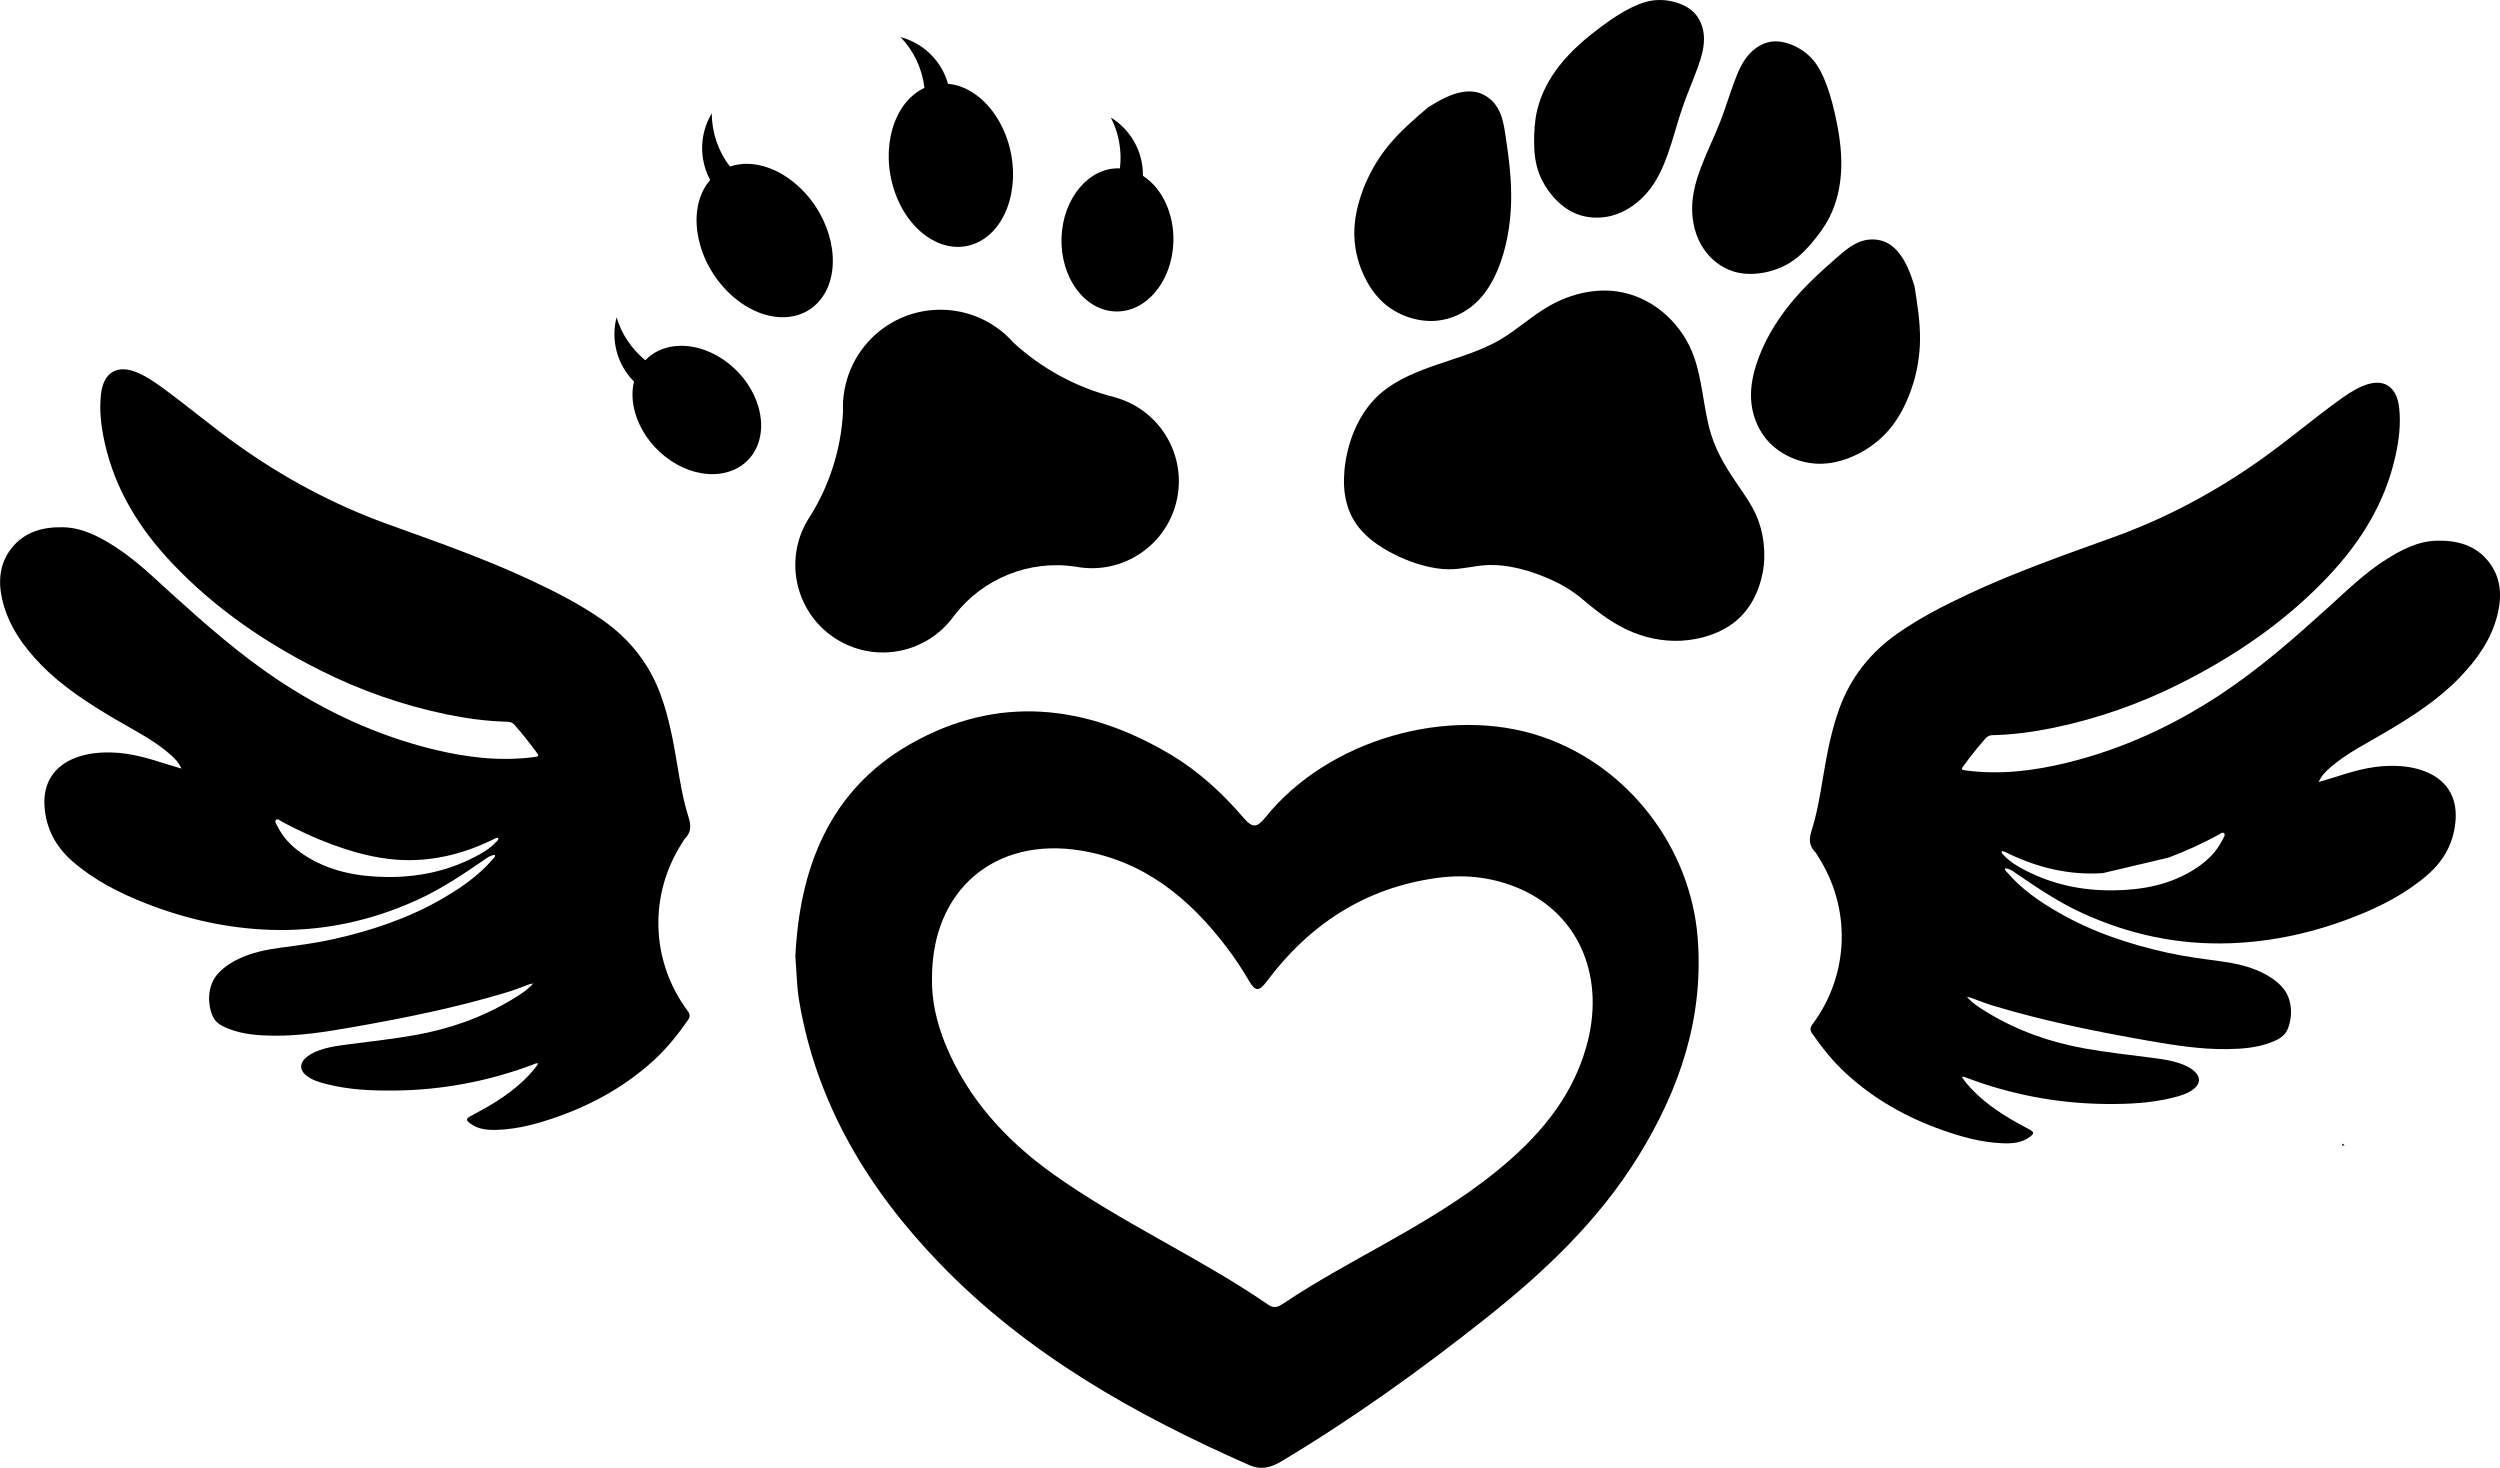
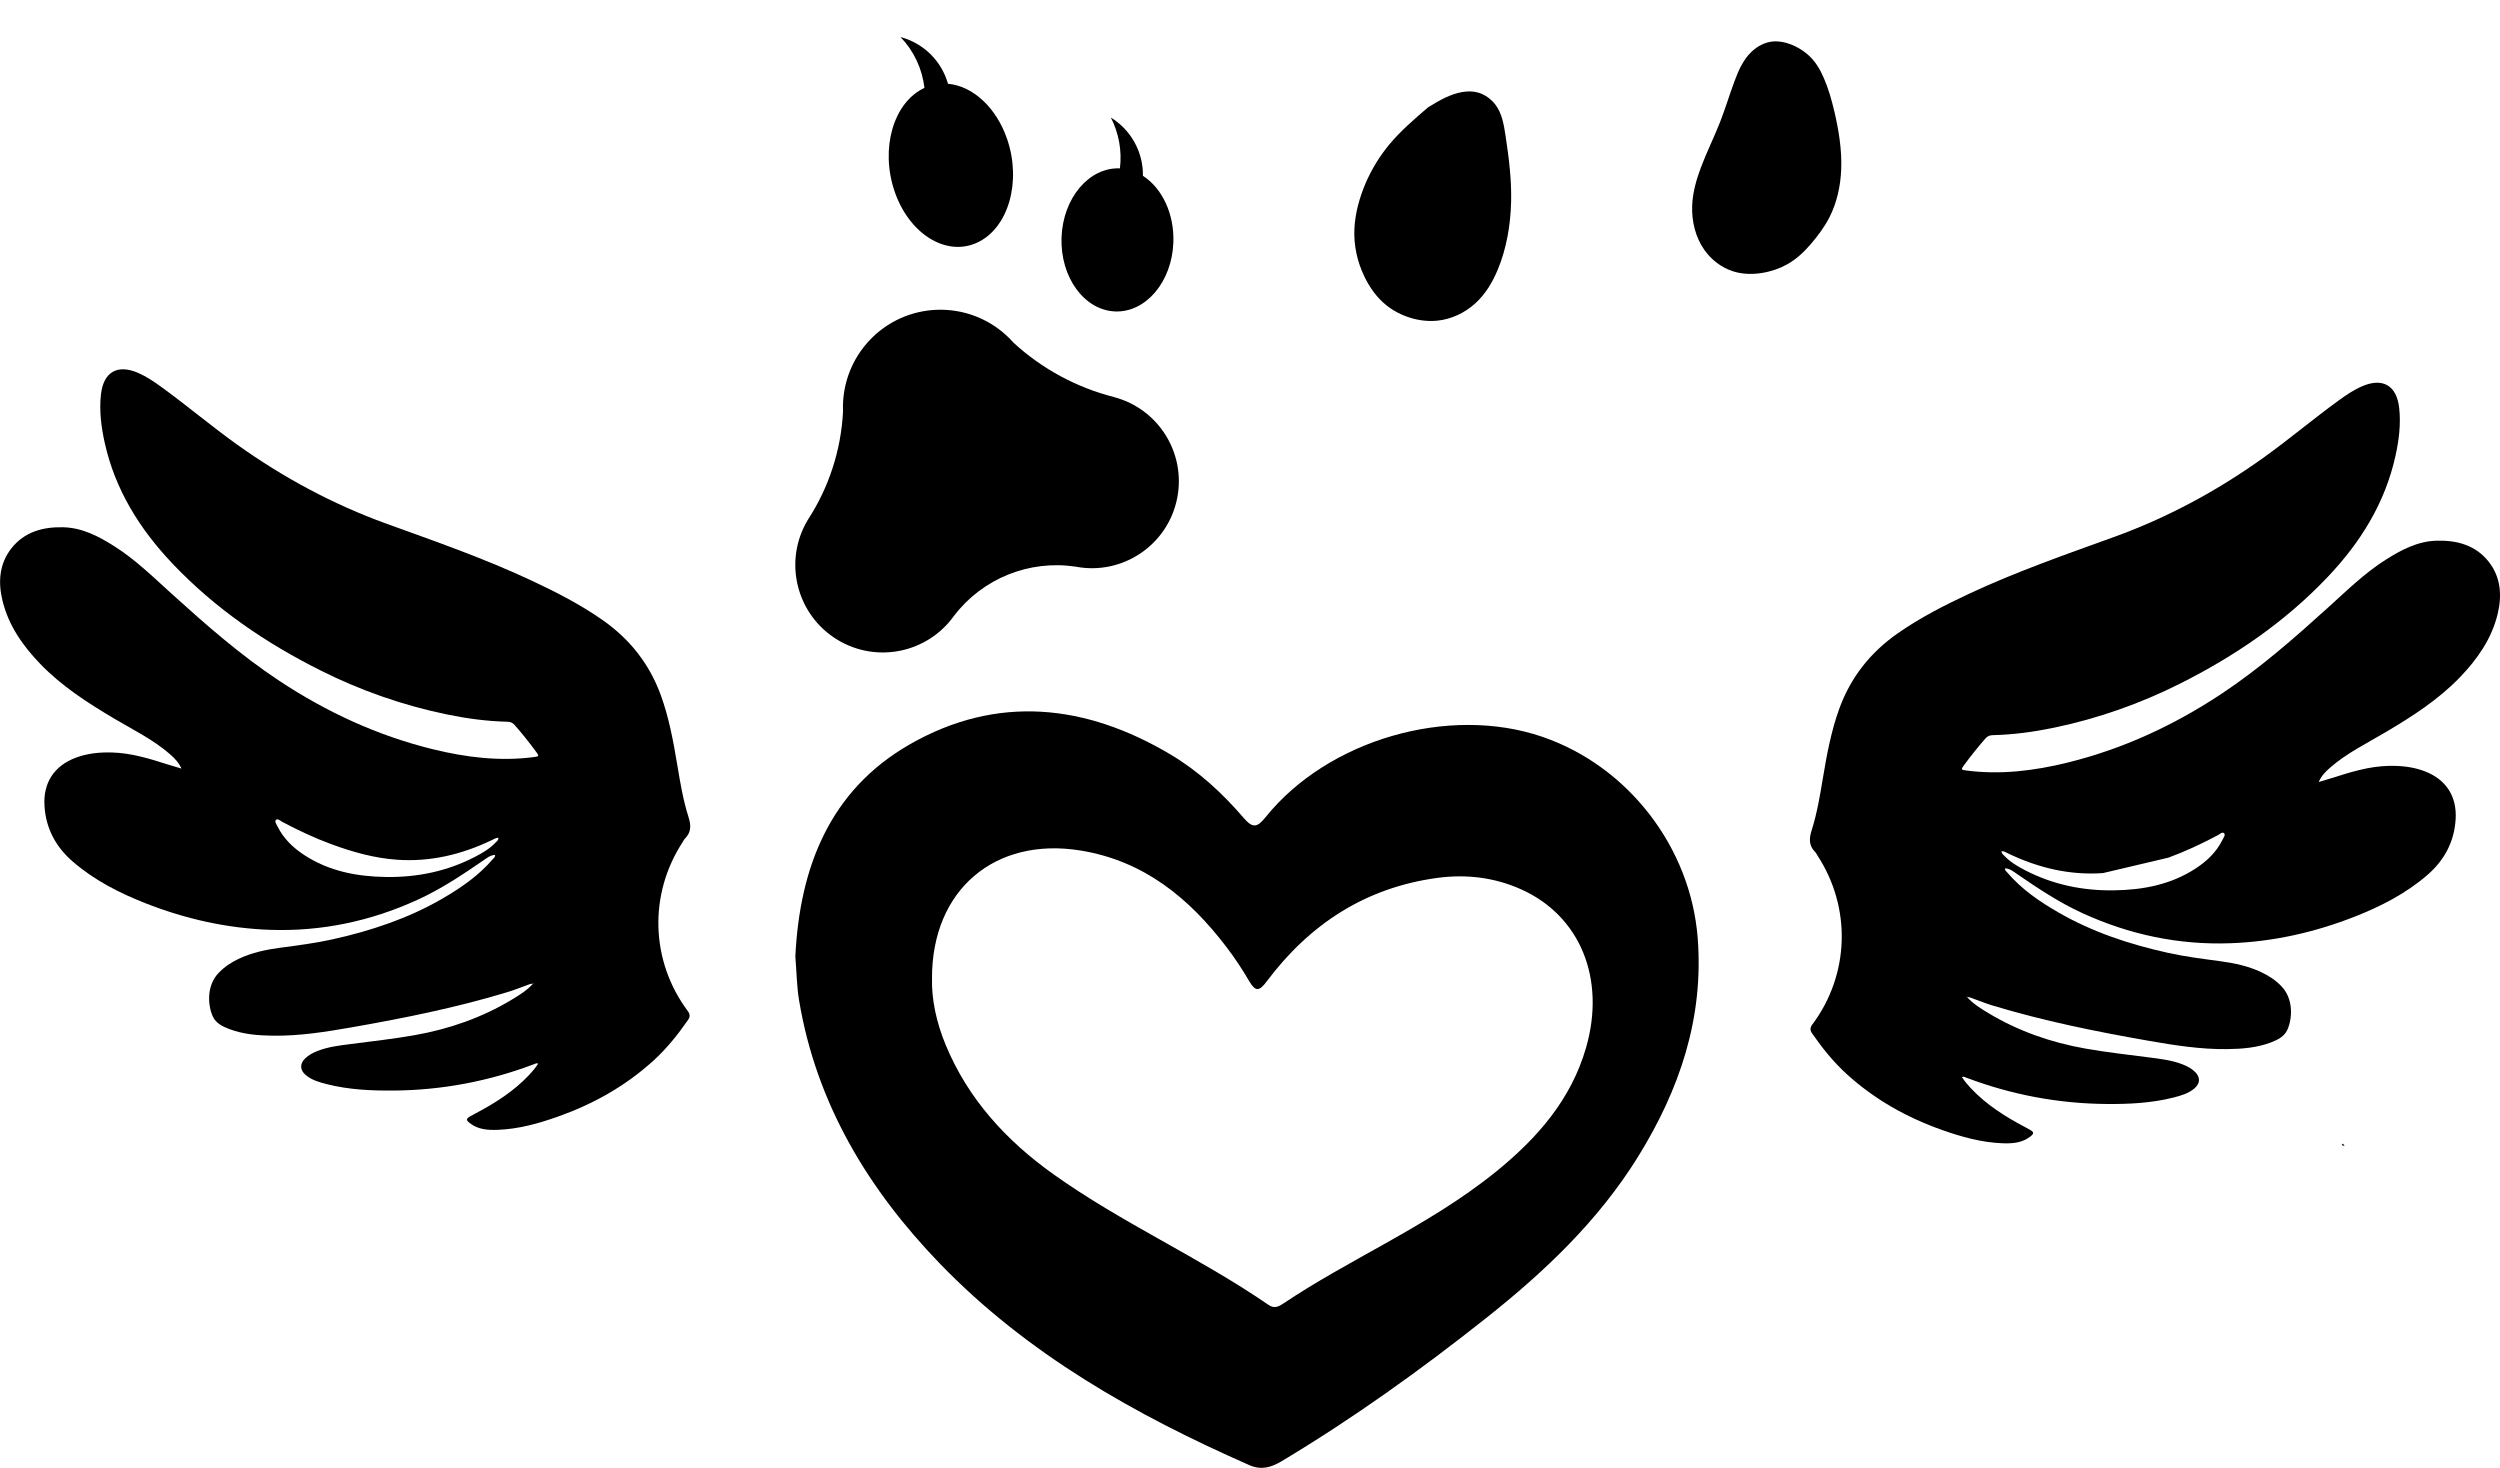
<svg xmlns="http://www.w3.org/2000/svg" id="Layer_1" viewBox="0 0 827.46 485.83">
  <path d="M651.11,330.06c1.98,2.2,4.48,3.73,6.96,5.23,9.95,6,20.75,9.75,32.16,11.77,6.99,1.24,14.05,2.02,21.1,2.93,3.74.48,7.5.92,11.06,2.3,1.52.59,2.94,1.34,4.12,2.48,1.82,1.75,1.75,3.84-.18,5.47-2.03,1.71-4.51,2.41-7,3.04-7.29,1.85-14.72,2.18-22.19,2.12-15.98-.14-31.43-3.07-46.37-8.72-.41-.15-.8-.46-1.4-.2.87,1.38,1.9,2.59,2.99,3.75,5.11,5.43,11.31,9.34,17.84,12.79.58.31,1.16.61,1.72.94,1.31.78,1.36,1.21.12,2.19-2.76,2.18-6.04,2.38-9.34,2.25-6.87-.27-13.42-2.1-19.85-4.37-11.71-4.14-22.37-10.11-31.6-18.51-4.42-4.02-8.13-8.65-11.52-13.55-.68-.98-.63-1.88.13-2.89,12.35-16.54,12.99-38.67,1.66-55.97-.22-.34-.37-.74-.65-1.02-2.17-2.13-2.15-4.4-1.25-7.24,1.78-5.61,2.75-11.45,3.72-17.26,1.3-7.8,2.73-15.57,5.44-23.04,3.77-10.37,10.27-18.58,19.3-24.9,7.46-5.22,15.53-9.33,23.75-13.17,15.54-7.27,31.71-12.89,47.81-18.72,17.63-6.38,34-15.18,49.25-26.07,8.57-6.11,16.61-12.93,25.13-19.11,2.45-1.78,4.94-3.49,7.73-4.7,6.86-3,11.51-.33,12.34,7.13.59,5.37-.07,10.66-1.23,15.9-3.44,15.57-11.55,28.58-22.36,39.98-14.15,14.94-30.89,26.36-49.24,35.53-13.18,6.59-26.97,11.42-41.39,14.43-6.71,1.4-13.5,2.32-20.36,2.48-.99.02-1.71.34-2.35,1.08-2.53,2.88-4.91,5.87-7.18,8.96-.96,1.3-.88,1.43.79,1.65,11.36,1.49,22.52.1,33.54-2.61,18.29-4.5,35.12-12.29,50.8-22.66,12.82-8.47,24.3-18.58,35.66-28.86,6.08-5.5,11.96-11.27,18.94-15.68,5.14-3.25,10.55-6.08,16.8-6.25,6.7-.18,12.93,1.48,17.25,7.02,4.01,5.13,4.39,11.18,2.91,17.29-2,8.21-6.71,14.91-12.48,20.9-7.16,7.44-15.77,12.95-24.58,18.17-6.23,3.69-12.79,6.88-18.31,11.68-1.52,1.32-2.95,2.73-3.85,4.81,1.54-.46,3.1-.9,4.63-1.39,6-1.92,12.03-3.79,18.4-3.94,4.05-.1,8.04.27,11.89,1.71,7.21,2.7,10.91,8.34,10.4,16.06-.49,7.38-3.71,13.42-9.23,18.23-7.12,6.2-15.4,10.44-24.11,13.87-13.28,5.22-27.03,8.33-41.31,8.83-17.06.6-33.34-2.86-48.84-9.95-7.72-3.53-14.77-8.23-21.75-13.02-1.18-.81-2.32-1.75-3.86-1.83-.16.71.36.98.67,1.34,4.74,5.57,10.67,9.63,16.93,13.24,11.32,6.54,23.58,10.58,36.28,13.39,5.71,1.27,11.51,1.99,17.3,2.77,4.66.63,9.23,1.59,13.52,3.6,2.53,1.19,4.83,2.68,6.77,4.72,4.06,4.28,3.57,10.68,1.97,14.32-1,2.27-3.13,3.34-5.32,4.19-4.73,1.83-9.69,2.21-14.7,2.27-8.81.1-17.46-1.28-26.1-2.79-17.37-3.04-34.63-6.54-51.53-11.66-2.16-.66-4.27-1.5-6.4-2.28-.61-.22-1.2-.52-1.88-.46-.05-.07-.1-.14-.15-.2-.04.05-.08.09-.12.14.08.03.16.07.24.1ZM696.04,288.98c-11.03.77-21.39-1.73-31.29-6.46-.7-.33-1.37-.79-2.23-.82-.09.81.49,1.14.88,1.55,1.96,2.08,4.41,3.5,6.91,4.8,9.19,4.76,19.04,6.78,29.31,6.64,9.65-.13,18.95-1.88,27.2-7.3,3.66-2.4,6.78-5.39,8.76-9.38.35-.7,1.09-1.65.57-2.2-.58-.61-1.44.27-2.08.62-5.29,2.82-10.71,5.36-16.34,7.43" />
  <path d="M176.59,325.55s-.08-.09-.12-.14c-.05.07-.1.14-.15.2-.68-.06-1.27.23-1.88.46-2.13.78-4.24,1.62-6.4,2.28-16.89,5.13-34.16,8.62-51.53,11.66-8.64,1.51-17.29,2.9-26.1,2.79-5-.06-9.97-.44-14.7-2.27-2.19-.85-4.32-1.92-5.32-4.19-1.6-3.64-2.1-10.04,1.97-14.32,1.94-2.04,4.24-3.54,6.77-4.72,4.29-2.01,8.86-2.97,13.52-3.6,5.79-.78,11.59-1.5,17.3-2.77,12.7-2.82,24.95-6.85,36.28-13.39,6.26-3.62,12.19-7.68,16.93-13.24.31-.36.83-.63.67-1.34-1.55.08-2.68,1.01-3.86,1.83-6.98,4.8-14.02,9.49-21.75,13.02-15.5,7.09-31.78,10.54-48.84,9.95-14.28-.5-28.04-3.61-41.31-8.83-8.71-3.43-16.99-7.67-24.11-13.87-5.52-4.81-8.75-10.85-9.23-18.23-.51-7.72,3.18-13.36,10.4-16.06,3.85-1.44,7.84-1.81,11.89-1.71,6.37.16,12.4,2.02,18.4,3.94,1.53.49,3.09.93,4.63,1.39-.91-2.08-2.33-3.49-3.85-4.81-5.52-4.8-12.08-7.99-18.31-11.68-8.82-5.23-17.42-10.74-24.58-18.17-5.77-5.99-10.48-12.69-12.48-20.9-1.49-6.1-1.1-12.15,2.91-17.29,4.32-5.54,10.55-7.2,17.25-7.02,6.25.17,11.66,3,16.8,6.25,6.98,4.41,12.86,10.18,18.94,15.68,11.36,10.28,22.84,20.38,35.66,28.86,15.68,10.37,32.51,18.16,50.8,22.66,11.03,2.71,22.18,4.1,33.54,2.61,1.67-.22,1.75-.35.79-1.65-2.27-3.08-4.65-6.08-7.18-8.96-.65-.74-1.36-1.05-2.35-1.08-6.87-.16-13.65-1.08-20.36-2.48-14.42-3.01-28.21-7.84-41.39-14.43-18.35-9.17-35.09-20.59-49.24-35.53-10.81-11.41-18.92-24.41-22.36-39.98-1.16-5.24-1.82-10.53-1.23-15.9.83-7.46,5.47-10.13,12.34-7.13,2.79,1.22,5.28,2.93,7.73,4.7,8.52,6.18,16.56,13,25.13,19.11,15.26,10.88,31.62,19.68,49.25,26.07,16.1,5.83,32.28,11.45,47.81,18.72,8.22,3.84,16.28,7.95,23.75,13.17,9.03,6.32,15.53,14.53,19.3,24.9,2.71,7.47,4.14,15.24,5.44,23.04.97,5.81,1.93,11.65,3.72,17.26.9,2.84.92,5.11-1.25,7.24-.28.27-.42.68-.65,1.02-11.33,17.3-10.69,39.42,1.66,55.97.76,1.01.81,1.91.13,2.89-3.39,4.9-7.1,9.53-11.52,13.55-9.23,8.39-19.89,14.36-31.6,18.51-6.43,2.27-12.98,4.11-19.85,4.37-3.3.13-6.58-.07-9.34-2.25-1.24-.98-1.19-1.41.12-2.19.56-.34,1.14-.64,1.72-.94,6.53-3.45,12.73-7.36,17.84-12.79,1.09-1.16,2.13-2.37,2.99-3.75-.6-.26-1,.05-1.4.2-14.94,5.65-30.4,8.58-46.37,8.72-7.47.06-14.91-.27-22.19-2.12-2.49-.63-4.98-1.33-7-3.04-1.92-1.62-1.99-3.72-.18-5.47,1.18-1.14,2.6-1.89,4.12-2.48,3.56-1.39,7.32-1.82,11.06-2.3,7.04-.91,14.1-1.69,21.1-2.93,11.41-2.02,22.21-5.77,32.16-11.77,2.48-1.5,4.98-3.03,6.96-5.23.08-.03.16-.07.24-.1ZM162.71,278.1c-9.9,4.73-20.26,7.23-31.29,6.46-7.5-.53-14.65-2.53-21.68-5.12-5.64-2.07-11.05-4.61-16.34-7.43-.65-.35-1.51-1.23-2.08-.62-.52.55.22,1.5.57,2.2,1.98,4,5.1,6.98,8.76,9.38,8.25,5.41,17.55,7.17,27.2,7.3,10.27.14,20.12-1.88,29.31-6.64,2.5-1.3,4.94-2.71,6.91-4.8.39-.42.97-.74.88-1.55-.86.03-1.53.48-2.23.82Z" />
  <path d="M263.25,316.55c1.42-29.11,11.16-54.89,37.89-70.19,28.88-16.53,58.21-13.37,86.36,3.41,9.24,5.51,17.1,12.77,24.07,20.88,3.01,3.5,4.46,3.38,7.33-.19,20.63-25.66,60.62-37.17,91.53-26.61,28.5,9.74,49.12,36.6,51.47,66.52,2.09,26.56-5.98,50.27-19.71,72.45-13.17,21.27-31.02,38.16-50.46,53.56-21.57,17.09-43.88,33.09-67.5,47.24-3.52,2.11-6.78,3.06-10.78,1.29-37.76-16.64-73.41-36.7-102.35-66.66-23.68-24.52-40.92-52.91-46.63-87.22-.76-4.58-.8-9.27-1.22-14.48ZM308.48,323.92c-.17,6.89,1.46,14.5,4.48,21.82,7.42,17.99,20.07,31.76,35.63,42.86,22.68,16.18,48.34,27.53,71.29,43.31,1.94,1.33,3.37.55,4.97-.52,10.67-7.15,21.96-13.25,33.14-19.53,12.93-7.26,25.73-14.77,37.28-24.15,13.54-11,24.76-23.76,29.71-41.01,6.52-22.69-1.9-43.48-21.37-52.28-8.84-4-18.24-5.15-27.86-3.85-23.78,3.21-42.28,15.3-56.48,34.26-2.48,3.32-3.74,3.47-5.83-.13-2.26-3.88-4.76-7.65-7.48-11.22-12.37-16.25-27.37-28.56-48.31-31.97-28.3-4.6-49.29,12.99-49.17,42.4Z" />
  <path d="M775.88,379.25c-.27-.08-.54-.16-.82-.24.12-.17.23-.33.35-.5.19.21.37.41.56.62,0,0-.1.12-.1.12Z" />
  <g id="ARC-2">
    <g id="g25">
      <path id="path15" d="M378.29,58.2c6.45,4.13,10.4,12.73,10.08,21.99-.46,13.07-9.11,23.32-19.33,22.89-10.23-.44-18.14-11.39-17.69-24.46.46-13.07,9.11-23.32,19.33-22.89.7-5.78-.34-11.64-3.01-16.83,6.69,4.11,10.73,11.43,10.62,19.29h0Z" />
      <path id="path17" d="M368.79,131.45c14.59,3.89,23.71,18.38,20.88,33.23-2.98,15.62-18.06,25.86-33.68,22.87-15.36-2.31-30.77,3.92-40.22,16.26-8.79,12.33-25.58,15.8-38.55,7.97-13.69-8.28-18.08-26.08-9.81-39.77,6.96-10.69,10.96-23.03,11.62-35.76-.44-9.76,3.56-19.17,10.87-25.65,13.35-11.79,33.75-10.54,45.56,2.83,9.45,8.67,20.9,14.86,33.33,18.01h0Z" />
      <path id="path19" d="M313.77,27.73c8.31.74,16.04,7.95,19.58,18.32,4.83,14.14.4,29.47-9.89,34.24-10.28,4.77-22.54-2.82-27.37-16.96-4.82-14.14-.39-29.47,9.89-34.24-.73-6.32-3.51-12.24-7.92-16.83,7.6,2.03,13.57,7.9,15.71,15.47h0Z" />
-       <path id="path21" d="M266.62,64.03c9.97,11.07,12,27.02,4.53,35.63-7.47,8.6-21.6,6.6-31.57-4.47-9.97-11.06-11.99-27.01-4.53-35.62-3.72-6.93-3.52-15.3.53-22.04.03,6.36,2.14,12.55,6.01,17.6,7.85-2.72,17.73.8,25.03,8.9h0Z" />
-       <path id="path23" d="M235.17,116.65c11.5,5.18,18.77,17.92,16.27,28.44-2.5,10.52-13.85,14.84-25.34,9.65-11.49-5.19-18.77-17.92-16.26-28.44-5.54-5.57-7.73-13.64-5.77-21.25,1.69,5.57,5.01,10.52,9.53,14.19,5-5.26,13.43-6.28,21.57-2.6h0Z" />
    </g>
  </g>
  <g>
-     <path id="path43" d="M633.12,127.28c-1.52,4.88-3.77,9.7-6.81,13.66-3.42,4.44-7.82,7.79-12.81,10.01-3.63,1.62-7.58,2.64-11.64,2.54-5.94-.15-12.11-2.73-16.21-6.99-3.34-3.45-5.31-8.01-5.9-12.56-.59-4.46.16-8.93,1.54-13.27,2.29-7.15,6.32-13.99,11.07-19.88,4.58-5.68,9.82-10.5,15.55-15.5,2.83-2.47,5.77-5,9.37-5.78,2.25-.48,4.75-.3,6.84.64,3.31,1.47,5.62,4.8,7.2,8.19.96,2.08,1.66,4.19,2.33,6.28.95,5.9,1.9,11.82,1.85,17.72-.05,5.01-.82,10.01-2.36,14.95h0Z" />
-     <path id="path47" d="M583.36,189.79c-1.14,5.98-3.99,11.7-8.7,15.67-4.86,4.08-11.66,6.28-18.29,6.61-6.32.3-12.47-1.09-17.97-3.69-5.68-2.69-10.68-6.66-15.42-10.72-3.4-2.68-6.17-4.22-9.21-5.61-6.73-3.09-14.73-5.48-22.2-4.97-4,.27-7.85,1.38-12.18,1.34-5.16-.05-11.03-1.73-16.35-4.18-4.9-2.27-9.35-5.19-12.4-8.6-5.02-5.6-6.3-12.52-5.66-19.85.78-8.85,4.35-18.31,10.83-24.54,4.72-4.57,11.01-7.4,17.35-9.69,8.11-2.93,16.33-5,23.37-9.13,5.75-3.37,10.72-8.12,16.72-11.44,6.71-3.72,14.71-5.64,22.26-4.49,5.19.79,10.16,3.03,14.44,6.46,4.22,3.4,7.77,7.96,9.99,13.21,3.62,8.58,3.73,18.98,6.38,27.52,2.11,6.78,5.81,12.38,9.32,17.49,2.09,3.05,4.1,5.91,5.57,9.2,2.57,5.76,3.45,12.75,2.17,19.44h0Z" />
    <path id="path49" d="M609.41,56.04c-.22,5.54-1.43,11.03-3.86,15.82-1.7,3.36-4,6.37-6.35,9.09-2.35,2.73-4.8,4.93-7.69,6.55-2.54,1.41-5.41,2.39-8.37,2.85-3.3.53-6.71.42-9.84-.65-3.62-1.23-6.88-3.75-9.13-6.91-3.01-4.21-4.27-9.54-4.09-14.69.16-4.33,1.35-8.52,2.85-12.55,1.96-5.23,4.44-10.15,6.43-15.26,1.69-4.33,3.02-8.78,4.68-13.26,1.33-3.61,2.89-7.24,5.69-9.9,1.92-1.82,4.42-3.19,7.17-3.41,3.88-.31,8.26,1.64,11.24,4.17,2.71,2.29,4.26,5.06,5.49,7.87,1.55,3.57,2.58,7.2,3.51,11.11,1.39,5.95,2.53,12.58,2.27,19.15h0Z" />
-     <path id="path53" d="M551.84,51.48c-1.46,4.04-3.27,8.01-5.95,11.41-3.19,4.05-7.6,7.3-12.62,8.56-3.77.95-7.87.77-11.42-.63-3.08-1.21-5.75-3.34-7.93-5.88-1.94-2.26-3.51-4.87-4.52-7.58-1.16-3.11-1.6-6.37-1.63-9.98-.04-3.59.16-7.38,1.04-11.04,1.25-5.22,3.88-10.2,7.29-14.56,4.05-5.18,9.21-9.5,14.13-13.13,3.23-2.39,6.36-4.49,9.86-6.21C542.84,1.11,545.82,0,549.36,0c3.92,0,8.52,1.34,11.27,4.09,1.95,1.95,2.99,4.62,3.28,7.24.42,3.84-.76,7.62-2.07,11.23-1.64,4.49-3.5,8.74-5.01,13.14-1.78,5.18-3.08,10.55-4.98,15.8h-.01Z" />
    <path id="path57" d="M500.15,66.94c-.19,7.56-1.53,15.39-4.42,22.32-1.75,4.21-4.08,8.09-7.4,11.12-3.41,3.1-7.86,5.29-12.64,5.76-5.88.59-12.26-1.43-16.88-5.15-3.15-2.54-5.51-5.88-7.22-9.46-2.37-4.92-3.58-10.33-3.3-15.92.24-4.98,1.65-10.12,3.64-14.82,2.04-4.77,4.69-9.08,7.88-12.93,3.77-4.54,8.32-8.44,12.86-12.33,1.89-1.16,3.77-2.31,5.85-3.28,3.38-1.57,7.29-2.61,10.78-1.59,2.2.65,4.22,2.12,5.62,3.94,2.24,2.92,2.85,6.75,3.41,10.46,1.14,7.53,2.01,14.58,1.82,21.88h0Z" />
  </g>
</svg>